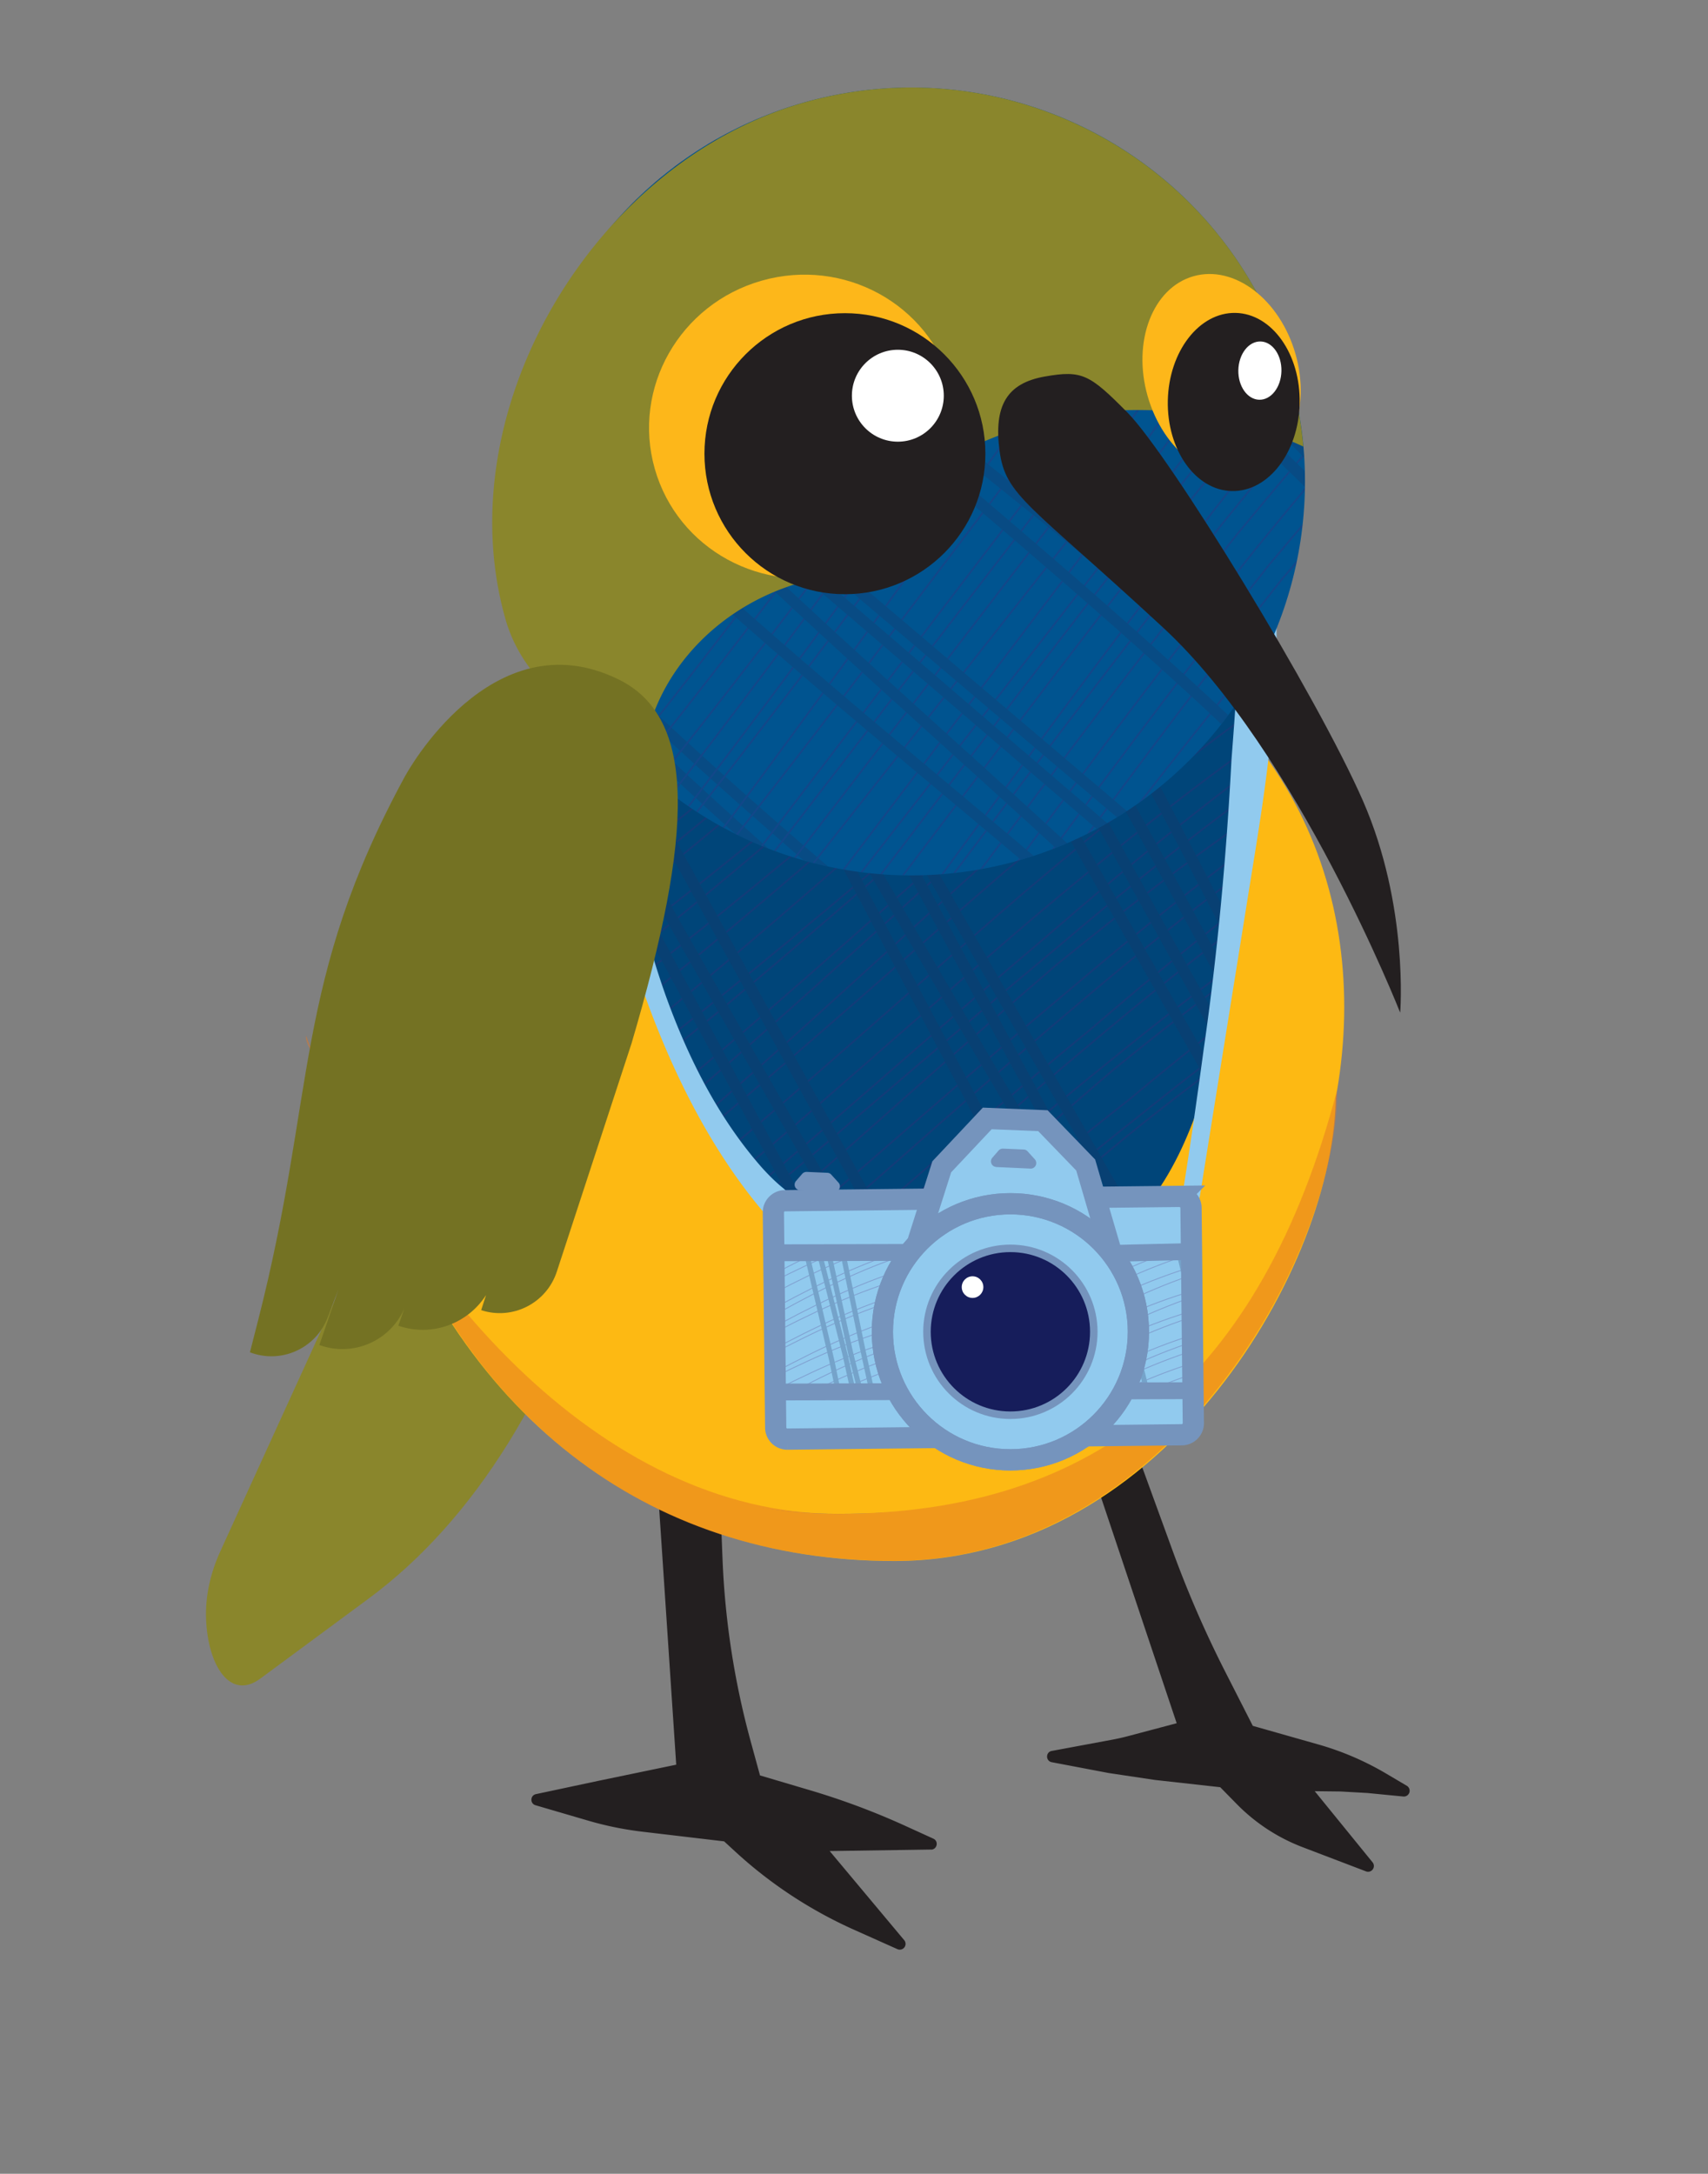
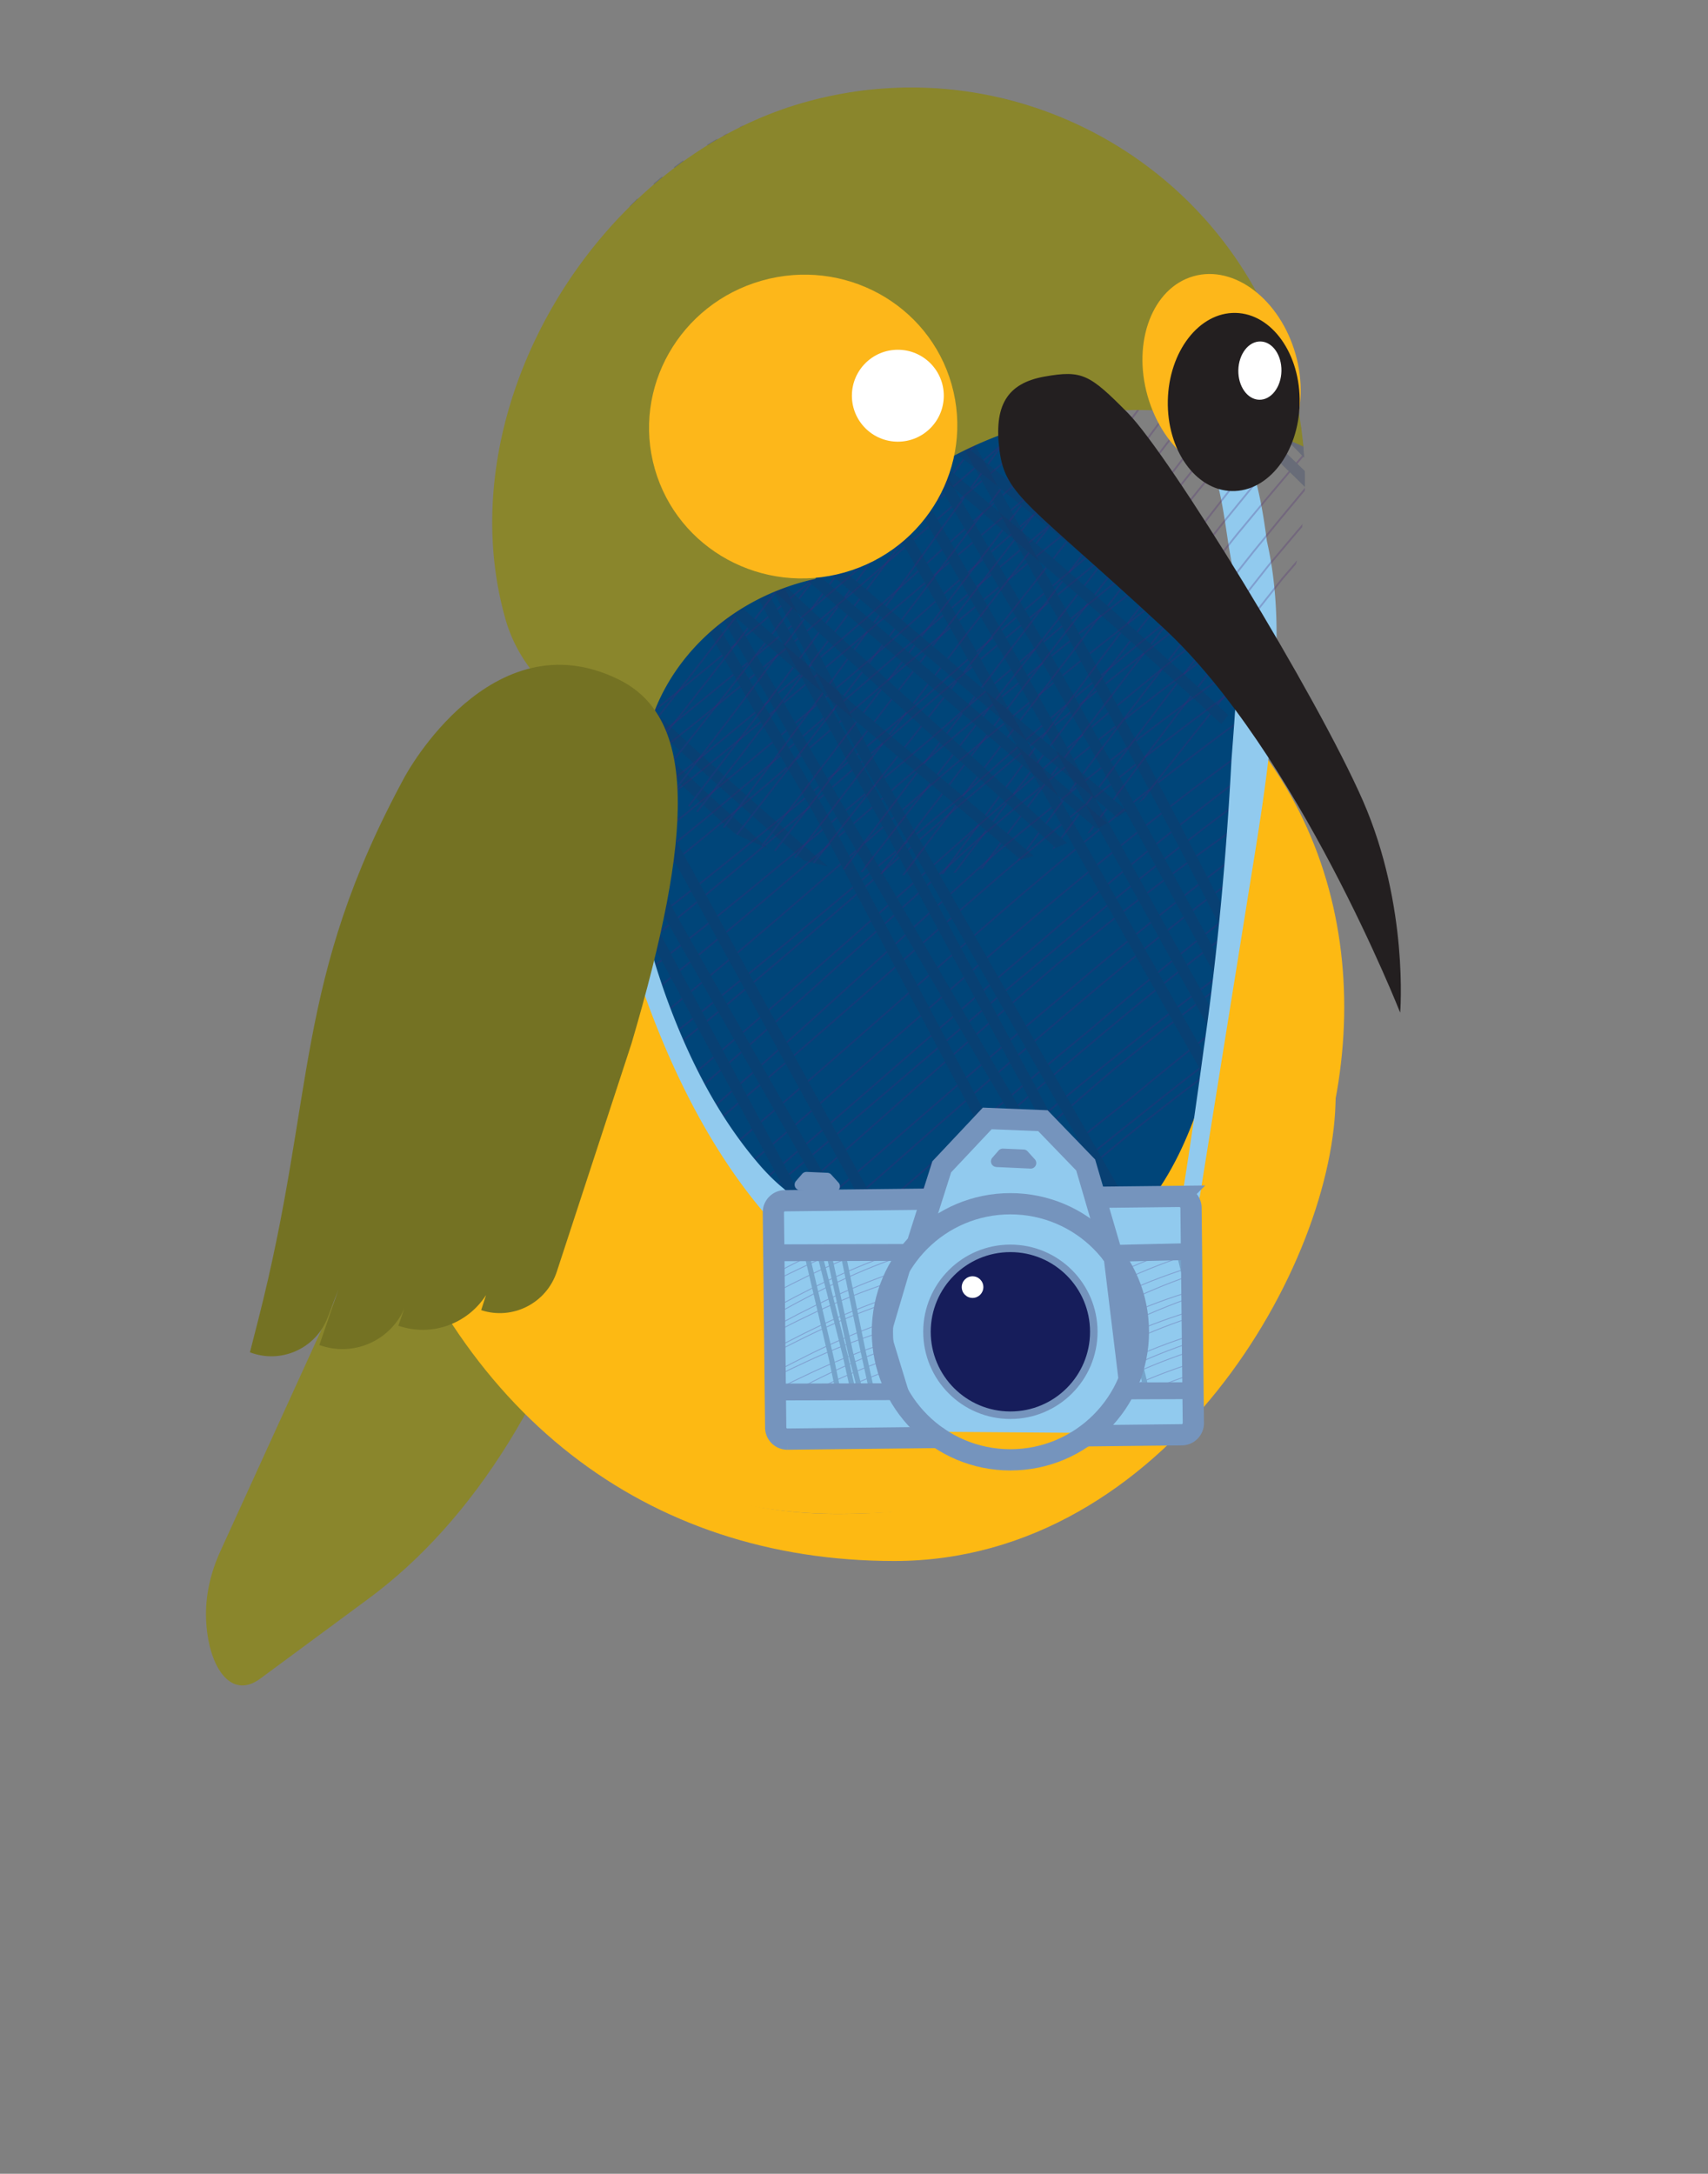
<svg xmlns="http://www.w3.org/2000/svg" viewBox="0 0 227.5 289.44">
  <rect x="0" y="0" width="227.5" height="289.44" fill="#808080" stroke="none" />
  <style>.I,.C{mix-blend-mode:multiply}.B{isolation:isolate}.e{fill:none}.f{opacity:.5}.g{stroke:#1d2f5d}.h{stroke-miterlimit:10}.i{stroke:#491d74}.j{fill:#231f20}.k{stroke-width:1.5}.l{stroke-width:.68}.m{stroke:#7594bd}.n{fill:#91caee}.o{stroke-width:2.83}</style>
  <defs>
    <clipPath id="A">
      <rect x="256.67" y="466.28" width="132.62" height="15.8" rx="7.9" transform="matrix(.245 -.97 .97 .245 -215.89 671.12)" class="e" />
    </clipPath>
    <clipPath id="B">
      <path d="M165.39,99.41c-.19,39.55-6.64,61.62-22.59,68.77-30.79,13.78-49.4-8.52-57.67-43.29-8.28-34.81-4.69-67.88,19.02-74.87,23.71-7,61.41,13.66,61.24,49.4Z" class="e" />
    </clipPath>
    <clipPath id="C">
      <path d="M120.8 185.29l-17.62.06-.06-18.54 17.62-.05-3.88 8.07 3.94 10.46z" class="e" />
    </clipPath>
    <clipPath id="D">
      <rect x="102.3" y="165.64" width="18.44" height="32.84" rx="3.95" transform="matrix(-1 -.011 .011 -1 221.04 365.32)" class="e" />
    </clipPath>
    <clipPath id="E">
      <path transform="matrix(1 -.003 .003 1 -.56 .49)" d="M150.27 166.65h8.55v18.53h-8.55z" class="e" />
    </clipPath>
    <clipPath id="F">
      <rect x="140.82" y="162.45" width="18.44" height="32.84" rx="3.95" transform="matrix(-1 -.011 .011 -1 298.11 359.36)" class="e" />
    </clipPath>
    <clipPath id="G">
      <circle cx="121.37" cy="64.11" r="52.45" class="e" />
    </clipPath>
    <path id="H" d="M132.68 155.39l4.58.21a.74.74 0 0 0 .58-1.23l-.97-1.07c-.13-.15-.32-.23-.51-.24l-2.76-.12c-.22 0-.44.08-.59.25l-.84.97a.74.74 0 0 0 .52 1.22z" />
  </defs>
  <g class="B">
    <g class="C f">
      <g clip-path="url(#A)">
        <g class="C e f h i" stroke-width=".54">
          <path d="M429.87 289.16c-45.25 51.35-90.5 110.73-135.75 167.59-44.89 57.12-89.78 111.77-134.66 153.66m254.46-338.04c-44.75 53.5-89.5 113.63-134.25 170.21-46.13 55.55-92.25 107.32-138.38 144.14m278.14-308.95c-45.39 52.41-90.77 112.08-136.16 168.37-44.68 56.81-89.36 110.36-134.03 150.48m273.89-314.9c-45.82 51.64-91.65 110.97-137.47 167.05-44.38 57.15-88.77 111.24-133.15 152.34m272.91-316.6c-44.31 52.66-88.62 112.68-132.92 170.17-45.43 56.67-90.85 110.67-136.28 151.35M395.5 254.2c-44.37 55.42-88.74 116-133.12 171.78-45.03 55.27-90.07 105.61-135.1 140.63m272.26-308.38C355.27 313.41 311 374.02 266.73 430.18c-46 54.84-92 104.88-137.99 139.06M403.96 262.6c-44.51 54.62-89.02 115.05-133.54 171.27-45.34 55.59-90.68 106.81-136.02 143.05m276.44-307.93c-46.15 52.67-92.3 112.14-138.45 167.24-44.86 56.07-89.73 108.02-134.59 145.56m238.9-345.44L243.1 407.3c-44.76 53.87-89.52 101.41-134.28 132.41M384.3 242.97L248.76 412.7c-45.61 53.71-91.22 101.3-136.83 131.95M387.8 246.51l-135.33 170C208 471.45 163.53 520.83 119.06 554.66m271.02-305.53L258.33 421.97c-46.08 54.15-92.17 102.81-138.25 134.85m241.66-335.06c-45.82 56.33-91.64 115.47-137.45 166.46-44.31 52.28-88.61 96.96-132.92 124.13M364.82 224.9c-44.33 57.3-88.66 117.46-132.98 170.56-45.78 51.89-91.56 96.26-137.34 122.18m273.33-289.65l-131.5 172.05c-46.04 52.16-92.08 97.06-138.12 123.62m274.2-291.39L237.66 402.01C193.5 455.85 149.33 503.11 105.17 534m246.24-321.54c-44.32 57.78-88.65 117.41-132.97 168.99-44.79 51.18-89.57 94.14-134.36 118.66m273.96-281.93c-45.31 56.84-90.63 116.14-135.94 167.31-44.94 51.49-89.88 94.98-134.83 120.15m260.64-296.59c-45.23 57.21-90.45 116.09-135.68 166.09-44.27 50.86-88.54 93.22-132.81 117.22" />
        </g>
      </g>
    </g>
-     <path d="M124.03 246.27l-13.52.2 9.94 11.88a.77.77 0 0 1-.9 1.19l-5.75-2.57c-5.82-2.6-11.19-6.12-15.88-10.44l-1.47-1.35-10.92-1.29c-2.43-.29-4.84-.78-7.19-1.47l-7.01-2.05c-.76-.22-.72-1.32.06-1.48l8.22-1.75 10.46-2.17-3.81-57.2 8.97 4.47 1.01 25.4c.33 8.18 1.58 16.29 3.74 24.19l1.25 4.57 6.55 1.94a97.1 97.1 0 0 1 12.81 4.78l3.73 1.7c.74.34.51 1.45-.31 1.46zm51.08-7.78l7.72 9.49a.77.77 0 0 1-.87 1.2l-8.44-3.22a24.5 24.5 0 0 1-8.8-5.76l-2.19-2.23-8.72-.97-6.14-.92-7.58-1.44c-.83-.16-.83-1.35 0-1.5l7.91-1.47a30.35 30.35 0 0 0 2.47-.56l6.26-1.66-14.6-43.58 6.31-.66 7.76 21.3a144.33 144.33 0 0 0 7 16.09l3.67 7.2 8.7 2.47c3.18.9 6.23 2.21 9.07 3.89l2.76 1.63a.77.77 0 0 1-.46 1.42l-4.82-.47-3.56-.2-3.46-.04z" class="j" />
    <path d="M65.28,127.81l5.51-11.73,9.84,46.01c-6.51,22.79-17.42,40.35-31.55,50.78l-14.41,10.64c-4,2.95-6.97-1.7-7.22-7.89-.13-3.12.6-6.21,1.89-9.05l35.95-78.75Z" fill="#8a862c" />
    <g fill="#fdb913">
      <path d="M177.9,145.85c-10,38.08-31.77,55.73-66.38,55.73-31.5,0-48.6-22.85-60.76-55.67-.55,2.13-.92,4.89-1.46,7.03,11.22,35.36,36.81,54.91,69.82,54.91,36.28,0,58.83-39.78,58.78-61.99Z" />
      <path d="M111.53,70.24c-23.31,0-41.09,17.04-55.31,36.84-1.4,4.52-3.41,4.95-4.75,9.49-10.02,34.09,5.57,70.15,39.23,81.55,6.63,2.25,13.62,3.45,20.84,3.45,21.67,0,39.95-5.02,55.34-28.24,15.14-22.86,17.27-53.45,0-74.84-14.08-17.43-33.67-28.24-55.34-28.24Z" />
    </g>
-     <path class="I f" d="M178.09,145.15c-10,38.08-31.95,56.42-66.56,56.42-31.5,0-58.6-30.85-70.76-63.67-.55,2.13,8.89,12.27,8.35,14.41,11.22,35.36,36.1,55.52,70.01,55.52,36.28,0,59.01-40.47,58.96-62.68Z" fill="#e57825" />
+     <path class="I f" d="M178.09,145.15Z" fill="#e57825" />
    <path d="M165.39 99.41c-.19 39.55-6.53 61.86-22.59 68.77-29.67 12.76-46.63-5.66-56.75-39.94s.83-72.76 18.09-78.23c23.57-7.46 61.41 13.66 61.24 49.4z" fill="#004579" />
    <g class="C f">
      <g clip-path="url(#B)">
        <g class="C e f h">
          <g class="g k">
            <path d="M25.98 67.78c10.87 26.24 21.73 50.23 32.6 72.76 11.09 22.42 22.18 43.31 33.27 63.5M27.77 67.48c11.32 25.91 22.64 49.43 33.96 71.45 11.4 21.97 22.79 42.42 34.19 62.24M32.47 66.52c11.05 25.33 22.11 48.5 33.16 70.33 10.34 22.22 20.69 43.26 31.03 63.81M35.05 65.87c10.99 25.02 21.98 47.96 32.96 69.63 11.1 21.61 22.2 41.93 33.31 61.79" />
          </g>
          <g stroke-width=".24" class="i">
            <path d="M222 101.87c-24.56 4.03-49.13 20.55-73.69 40.56-24.17 20.56-48.35 44.5-72.52 63.23m147.54-100.5c-24.24 4.26-48.48 20.84-72.72 41.08-24.81 19.42-49.63 42.68-74.44 60.5m149.18-96.77c-24.51 2.98-49.02 18.82-73.53 38.55-24.71 19.44-49.42 42.84-74.14 61.03m148.42-97.46c-24.63 2.46-49.27 17.99-73.9 37.5-24.46 19.76-48.93 43.44-73.39 62.16M216.83 89.18c-24.4 6.07-48.8 23.84-73.2 44.48-24.45 20.58-48.9 44.04-73.34 61.5m147.75-103c-24.18 6.12-48.36 23.89-72.53 44.69-24.64 20.15-49.28 43.46-73.92 60.84M219.26 95.16c-24.38 5.33-48.75 22.63-73.13 43.1-24.45 20.37-48.9 43.92-73.35 61.78m148.85-99.47c-24.59 4.09-49.18 20.67-73.77 40.68-24.7 19.86-49.39 43.19-74.09 60.82m138.2-124.62c-24.32 7.73-48.65 26.51-72.97 47.58-24.56 20.75-49.12 43.84-73.68 60.27M213.35 80.69c-24.47 7.02-48.94 25.39-73.41 46.2-24.73 20.45-49.46 43.39-74.19 59.64m149.6-101.36c-24.88 5.57-49.77 23.13-74.65 43.31-24.39 20.88-48.77 44.28-73.16 61.38m148.3-103.19c-24.41 6.35-48.83 24.3-73.24 45.01-24.58 20.47-49.16 43.73-73.74 60.75M207.21 66.2c-24.93 7.99-49.86 26.99-74.79 47.57-24.12 21.7-48.24 44.89-72.37 61.04M207.92 68.08c-24.73 8.16-49.45 27.24-74.18 48.05-24.48 21.15-48.96 43.99-73.44 59.61M209.55 71.72c-24.61 7.9-49.22 26.82-73.83 47.69-24.46 21.08-48.92 44.09-73.37 60.14m149-103.83c-24.63 7.32-49.26 25.89-73.89 46.64-24.5 20.93-49 44-73.5 60.28M201.29 53.11c-24.35 10.73-48.7 31.24-73.05 52.77-24.88 20.8-49.76 42.66-74.64 56.22M202.65 56.12c-24.74 9.64-49.48 29.56-74.22 50.55-24.6 21.19-49.19 43.43-73.79 57.69M203.33 57.91c-24.32 10.23-48.64 30.47-72.96 51.97-24.39 21.41-48.78 44.09-73.18 59.22M205.36 62.2c-24.81 8.75-49.62 28.17-74.43 48.98-24.17 21.69-48.34 44.7-72.52 60.44m137.7-129.91c-24.71 11.43-49.42 32.31-74.13 53.45-24.54 21.38-49.08 43.02-73.63 55.94M197.63 44.94c-24.56 11.3-49.13 32.12-73.69 53.45-24.86 20.92-49.71 42.37-74.57 54.99M199.34 48.52c-24.86 10.33-49.72 30.62-74.58 51.53-24.57 21.3-49.14 43.21-73.72 56.71M200.82 51.73c-24.86 9.92-49.72 29.99-74.59 50.87-24.51 21.37-49.01 43.51-73.52 57.5M190.26 29.43c-24.33 13.52-48.66 35.49-72.98 57.16-24.68 21.19-49.36 42.06-74.03 53.49m149-106.71c-24.7 12.42-49.39 33.79-74.09 54.96-24.56 21.35-49.12 42.51-73.68 54.45M193.64 36.32c-24.89 11.73-49.79 32.74-74.68 53.64-24.56 21.36-49.11 42.63-73.67 54.79M194.93 39.1c-24.42 12.24-48.85 33.55-73.27 55.1-24.9 20.89-49.79 42.02-74.69 54M185.98 20.09c-24.58 14.06-49.16 36.22-73.74 57.46-24.67 21.12-49.33 41.31-74 51.44M186.97 22.26c-24.62 13.77-49.24 35.8-73.86 57-24.77 20.99-49.54 41.16-74.31 51.25m148.89-106.5c-24.2 14.33-48.39 36.71-72.59 58.53-24.66 21.18-49.33 41.78-73.99 52.69M190.04 28.52c-24.76 12.83-49.52 34.39-74.29 55.44-24.74 21.09-49.47 41.68-74.21 52.56M180.62 9.14c-24.74 14.93-49.48 37.41-74.22 58.22-24.71 20.85-49.42 40.05-74.13 48.42M181.51 11.12c-24.67 14.87-49.34 37.34-74.01 58.3-24.63 21.01-49.26 40.51-73.89 49.42M182 12.44c-24.3 15.36-48.6 38.17-72.91 59.7-24.82 20.81-49.64 40.28-74.46 49.13M183.49 15.43C159.24 30.58 135 53.31 110.75 74.96c-24.61 21.15-49.22 41.2-73.83 51.07M174.26-3.14c-24.37 16.73-48.75 40.02-73.12 61.06-24.83 20.41-49.66 38.48-74.49 44.92M175.6-.48c-24.31 16.59-48.63 39.85-72.94 61.07-24.72 20.65-49.44 39.17-74.16 46.4M177.62 3.26c-24.57 15.8-49.14 38.67-73.7 59.6-24.55 20.95-49.1 39.97-73.65 48.05M178.51 5.22c-24.69 15.43-49.38 38.12-74.07 58.91-24.12 21.58-48.23 41.36-72.35 50.8M169.28-13C144.64 4.18 120 27.44 95.36 47.7 71.1 68.49 46.83 86.36 22.57 92.63M171.55-8.97c-24.94 16.33-49.87 39.19-74.81 59.14-24.67 20.33-49.33 37.81-74 43.33M172.23-7.36c-24.49 16.91-48.97 40.2-73.46 60.93-24.46 20.77-48.92 38.98-73.38 45.76M174.07-3.97c-24.7 16.25-49.4 39.22-74.1 59.73-24.64 20.59-49.29 38.74-73.93 45.35M164.22-22.82c-24.43 18.29-48.86 41.94-73.29 62.11C66.2 59.03 41.47 75.18 16.74 78.57M164.8-21.41C140.27-3.37 115.73 20.16 91.2 40.2 66.94 60.62 42.67 77.64 18.4 82.55m149.12-99.3C142.92.76 118.31 24.13 93.7 44.29 68.82 64.06 43.93 80.56 19.05 84.41m149.08-99.7c-24.57 17.47-49.14 40.86-73.7 61.14-24.79 19.96-49.59 36.76-74.38 41.14M161.94-27.29c-24.8 18.06-49.59 41.37-74.39 60.67-24.42 19.84-48.84 35.77-73.26 38.96M163.1-25.02c-24.73 17.99-49.47 41.35-74.2 60.87-24.67 19.62-49.33 35.44-74 38.32M159.55-31.38c-24.57 18.72-49.15 42.3-73.72 61.73-24.11 20.1-48.21 36.2-72.32 39.79" />
          </g>
          <g class="g k">
            <path d="M50.56 60.5c10.47 23.46 20.94 45.39 31.41 66.47l33.66 59.75M52 59.88c11.6 22.83 23.19 43.81 34.79 63.9l32.36 60.32M56.91 57.62c10.81 22.71 21.62 43.92 32.43 64.42l33.65 59.18M59.91 56.14c11.12 22.28 22.23 43.07 33.35 63.18l32.75 59.64M74.95 47.69c11.37 20.95 22.73 40.72 34.1 60.21l31.79 60.17M77.1 46.36c11.29 20.85 22.58 40.6 33.87 60.12l34.17 58.53M81.91 43.29l33.01 60.24 32.32 60.01M84.46 41.6l31.84 60.9 33.8 59.06M98.43 31.92l33.19 59.15 34.19 60.3M101.3 29.85l33.86 58.61 33.71 61.08M104.43 27.57l34.04 58.48c11.21 19.78 22.42 40.04 33.63 61.64M109.46 23.87l32.83 59.44c10.84 20.16 21.69 40.86 32.53 62.87M123.01 13.75l33.98 59.46c11.51 20.37 23.03 41.74 34.54 65.03M126.79 10.93l34.13 59.74c10.96 20.96 21.93 42.91 32.89 66.67m-63-129.4l31.5 61.86c11.26 20.86 22.51 42.81 33.77 66.72M132.51 6.68l34.01 60.53c10.96 21.32 21.91 43.79 32.87 68.18M148.37-4.71c11.32 20.06 22.64 40.87 33.96 63.29a1374.92 1374.92 0 0 1 32.78 73.18M151.18-6.64c11.26 20.23 22.52 41.27 33.77 63.98 11.24 22.72 22.47 47.11 33.71 74.03M154.16-8.65c11.67 20.11 23.33 41.17 35 64.13 10.5 23.46 21.01 48.47 31.51 75.74M158.88-11.75c11.16 20.71 22.31 42.41 33.47 65.93 10.93 23.62 21.85 48.99 32.78 76.91" />
          </g>
        </g>
      </g>
    </g>
    <g class="n">
      <path d="M101.61 161.29c-13.33-15.82-19.93-38.94-23.53-59.01-.65-4.89-1.84-9.7-2.31-14.6-.12-1.64.08-3.29.25-4.93.38-4.9.2-9.8.6-14.7.13-2.42.51-7.33.76-9.75.41-6.69 2.51-14.11 8.47-17.92 5.77-3.67 12.7-3.95 19.27-3.84 9.81.26 19.53 1.55 29.12 3.65 9.6 2.3 19.92 5.33 27.19 12.7 4.99 5 6.47 12.61 7.31 19.14 1.5 6.51 1.5 13.27.99 19.84-.47 9.77-2.23 19.4-3.75 29.02l-6.16 38.37c-.11.63-.71 1.06-1.34.95a1.16 1.16 0 0 1-.95-1.33c1.03-6.37 1.93-12.78 2.8-19.18 1.84-12.77 3.02-25.66 3.7-38.53.48-6.39 1.02-12.83.86-19.08.03-3.15-.69-6.14-1.21-9.27-.51-3.25-.89-6.36-1.72-9.18-2.46-9.08-11.41-13.63-19.63-16.79-5.95-2.21-12.12-3.98-18.32-5.46-10.67-2.54-22.33-5.29-32.98-1.61-8.53 3.16-9.88 10.6-9.86 18.75-.23 6.25-.3 13.02-.05 19.24-.08 3.22.85 6.38 1.03 9.55.16 3.19-.28 6.4-.08 9.6.72 12.75 2.72 25.56 7.3 37.53 2.83 7.4 6.56 14.58 11.74 20.59.96 1.12 2.15 2.32 3.25 3.2 2.18 1.8-.65 5.04-2.73 3.02h0z" />
      <path d="M102.968 159.755l56.368.433-.236 30.719-56.368-.433z" />
    </g>
    <g class="C f">
      <g clip-path="url(#C)">
        <g clip-path="url(#D)">
          <g class="C e f h">
            <g class="g l">
              <path d="M54.48 165.01l7.27 34.83 7.12 33.68m-13.14-68.45l6.88 34.66 7.74 33.38m-13.51-68.03l7.37 34.4 7.25 33.3m-13.51-67.71l7.83 34.12 7.35 33.07" />
            </g>
            <g stroke-width=".11" class="i">
              <path d="M137.07 202.33c-12.51-1.84-25.02 3.88-37.53 10.75-12.58 6.67-25.16 14.51-37.74 16.99m75.45-26.67c-12.47-1.78-24.94 3.99-37.41 10.96-12.58 6.65-25.16 14.52-37.74 17.08m75.29-27.14c-12.44-1.72-24.88 4.1-37.32 11.14-12.49 6.91-24.97 15.05-37.46 18.05m75.19-27.32c-12.49-2.05-24.97 3.56-37.46 10.45-12.43 7.05-24.86 15.37-37.29 18.67m72.69-39.25c-12.52-1.36-25.05 4.63-37.57 11.54-12.54 6.87-25.07 14.66-37.61 16.92m75.45-27.13c-12.44-1.16-24.87 4.98-37.31 12.11-12.5 6.96-24.99 14.93-37.49 17.51m74.92-28.79c-12.42-1.14-24.83 5.02-37.25 12.19-12.47 7.04-24.93 15.1-37.4 17.85m75.18-27.75c-12.48-1.56-24.95 4.34-37.43 11.33-12.5 6.91-25.01 14.91-37.51 17.61m72.91-38.91c-12.49-.83-24.99 5.47-37.48 12.51-12.45 7.17-24.9 15.07-37.35 17.38m75.16-28.32c-12.55-1.14-25.09 4.96-37.64 11.85-12.49 7.03-24.99 14.83-37.48 17.01m75.49-27.17c-12.63-1.56-25.26 4.28-37.88 10.92-12.36 7.42-24.71 15.6-37.07 18.38m74.99-28.76c-12.54-1.27-25.08 4.76-37.62 11.64-12.47 7.08-24.94 14.99-37.41 17.39m72.94-39.11c-12.44-.13-24.88 6.57-37.32 13.8-12.53 6.99-25.05 14.51-37.58 16.14m75.02-29.11c-12.48-.3-24.95 6.29-37.43 13.42-12.44 7.24-24.87 15.01-37.31 17.02m75.4-27.78c-12.49-.59-24.97 5.85-37.46 12.93-12.51 7.02-25.02 14.68-37.53 16.58m75.36-27.83c-12.56-.99-25.13 5.19-37.69 12.05-12.53 6.96-25.05 14.59-37.58 16.46M132 178.25c-12.44.32-24.88 7.26-37.33 14.51-12.44 7.25-24.89 14.82-37.33 16.39m74.93-29.56c-12.4.38-24.79 7.37-37.19 14.75-12.6 6.8-25.2 13.99-37.8 15.02m75.52-27.59c-12.54-.3-25.08 6.26-37.62 13.23-12.49 7.11-24.98 14.63-37.47 16.17m75.31-28.21c-12.51-.28-25.02 6.32-37.52 13.37-12.44 7.25-24.88 14.95-37.31 16.81m72.84-39.78c-12.48.54-24.95 7.58-37.43 14.75-12.5 7.11-25 14.35-37.5 15.33M131.4 175c-12.61-.05-25.23 6.6-37.84 13.38-12.43 7.3-24.86 14.72-37.29 15.98m75.45-27.88c-12.57-.01-25.14 6.69-37.71 13.59-12.54 6.98-25.09 14.16-37.63 15.08m75.29-28.41c-12.41.54-24.82 7.62-37.23 14.97-12.6 6.81-25.2 13.91-37.8 14.73m73.02-39.29c-12.45 1.1-24.9 8.44-37.34 15.7-12.53 7.02-25.06 13.95-37.59 14.35m75.22-28.69c-12.53.73-25.06 7.82-37.6 14.84-12.43 7.32-24.85 14.56-37.28 15.43m75.31-28.44c-12.49.71-24.98 7.83-37.48 14.96-12.55 6.98-25.09 13.97-37.64 14.5m75.21-28.75c-12.52.61-25.03 7.65-37.55 14.71-12.36 7.51-24.72 15.03-37.07 16.39m72.78-40.06c-12.58 1-25.16 8.19-37.75 15.05-12.44 7.25-24.89 14.18-37.33 14.46m75.3-28.37c-12.52 1.13-25.04 8.43-37.56 15.46-12.43 7.3-24.86 14.34-37.29 14.83m75.15-28.89c-12.44 1.3-24.88 8.75-37.31 16.02-12.6 6.82-25.2 13.48-37.8 13.41m75.15-28.89c-12.38 1.47-24.77 9.04-37.15 16.47-12.48 7.16-24.96 14.19-37.44 14.72m72.78-39.99c-12.52 1.59-25.05 9.1-37.57 16.1-12.51 7.04-25.02 13.57-37.52 13.18m75.29-28.23c-12.56 1.42-25.11 8.83-37.67 15.74-12.47 7.14-24.95 13.79-37.42 13.58m75.26-28.34c-12.42 1.83-24.83 9.54-37.25 16.87-12.55 6.94-25.1 13.48-37.65 13.15m75.42-27.9c-12.49 1.42-24.98 8.89-37.46 16.01-12.45 7.23-24.9 14.11-37.35 14.33m72.61-40.38c-12.52 2.02-25.04 9.72-37.55 16.7-12.41 7.29-24.81 13.85-37.22 13.43m75.22-28.28c-12.56 1.75-25.11 9.31-37.67 16.19-12.4 7.33-24.79 13.99-37.19 13.74m75-29.06c-12.43 2.14-24.85 9.98-37.28 17.24-12.6 6.77-25.2 12.94-37.8 11.96m75.56-27.22c-12.49 1.77-24.98 9.39-37.48 16.47-12.59 6.82-25.17 13.09-37.76 12.29m72.83-39.41c-12.41 2.76-24.82 10.89-37.23 18.12-12.56 6.82-25.11 12.73-37.67 11.23M125 145.82c-12.46 2.53-24.91 10.52-37.37 17.63-12.48 7.04-24.96 13.21-37.44 12.12m75.22-28.04c-12.52 2.2-25.05 9.98-37.57 16.91-12.38 7.34-24.76 13.85-37.13 13.31m75.13-28.42c-12.54 2.01-25.08 9.69-37.63 16.58-12.54 6.9-25.08 13-37.62 11.86m72.9-38.81c-12.47 2.93-24.94 11.06-37.41 18.05-12.48 6.95-24.97 12.74-37.45 11.02m75.29-27.31c-12.48 2.77-24.96 10.82-37.44 17.8-12.45 7.07-24.9 13.06-37.35 11.66m74.97-28.46c-12.43 2.88-24.86 11.04-37.28 18.19-12.54 6.83-25.08 12.63-37.62 10.94m75.47-26.91c-12.5 2.5-24.99 10.44-37.49 17.41-12.52 6.91-25.04 12.85-37.56 11.4m73.36-36.22c-12.52 2.89-25.05 10.96-37.57 17.75-12.5 6.87-24.99 12.48-37.49 10.43m75.62-26c-12.58 2.56-25.16 10.43-37.74 17.08-12.48 6.93-24.97 12.66-37.45 10.83M122.63 135c-12.51 3.02-25.03 11.14-37.54 17.94-12.42 7.06-24.84 12.83-37.26 11.01" />
            </g>
            <g class="g l">
              <path d="M66.76 163.91l7.3 32.96 7.72 32.06M67.63 163.7l7.52 32.79 8.26 31.74m-14.69-64.8l8.29 32.37 6.73 32.28M70.97 162.8l14.25 64.62M78.9 160l6.88 32.1 7.86 31.4m-13.76-63.9l7.28 31.87 7.41 31.59m-12.99-64.17l7.71 31.59 7.67 31.46m-13.41-63.9l7.1 31.81 7.74 31.43m-8-66.37l7.22 31.67 7.94 31.56m-13.8-63.87l8.62 31.05 6.59 32.25m-13.11-64.29l6.94 31.85 8.66 31.48m-13.84-64.16l7.45 31.68 6.8 32.32m-6.63-67.46l7.54 32.07 6.85 32.98m-13.14-65.58l8.1 31.99 7.28 33.09m-13.68-65.79l7.13 32.46 8.37 32.99m-13.5-66.24l6.74 32.76 7.32 33.39m-7.35-68.45l7.52 33.36 7.3 34.57m-12.99-68.44l6.94 33.69 8.09 34.85m-13.73-68.87l7.96 33.79 7.8 35.3m-13.77-69.53l7.17 34.17 7.35 35.48" />
            </g>
          </g>
        </g>
      </g>
    </g>
    <g class="C f">
      <g clip-path="url(#E)">
        <g clip-path="url(#F)">
          <g class="C e f h">
            <g class="g l">
              <path d="M93.06 174.56l7.82 34.83 6.43 33.83m-13.47-68.61l8.25 34.61 7.54 33.37m-14.34-67.94l7.98 34.38 7.27 33.29m-12.62-67.73l7.58 34 6.68 33.21" />
            </g>
            <g stroke-width=".11" class="i">
              <path d="M175.74 211.25c-12.53-1.68-25.06 4.06-37.59 10.86-12.48 6.93-24.97 14.92-37.45 17.69m75.21-27.52c-12.42-1.36-24.84 4.59-37.26 11.68-12.58 6.63-25.16 14.42-37.74 16.94m75.3-27.15c-12.39-1.39-24.79 4.56-37.18 11.7-12.55 6.7-25.1 14.61-37.64 17.37m75.47-26.37c-12.61-2.4-25.21 2.9-37.82 9.42-12.45 6.98-24.9 15.16-37.35 18.31m72.99-38.28c-12.59-1.47-25.18 4.37-37.76 11.07-12.42 7.18-24.84 15.19-37.26 17.86m75.3-27.51c-12.52-1.33-25.03 4.61-37.55 11.48-12.55 6.79-25.1 14.52-37.65 16.82m75.21-27.88c-12.42-.99-24.84 5.17-37.26 12.31-12.44 7.08-24.88 15.13-37.32 17.95m75.16-27.81c-12.54-1.65-25.09 4.1-37.63 10.88-12.46 7-24.93 15.02-37.39 17.81m72.77-39.39c-12.5-.63-24.99 5.71-37.49 12.72-12.43 7.2-24.85 15.06-37.28 17.39m75.3-27.88c-12.51-.87-25.02 5.33-37.53 12.28-12.58 6.75-25.16 14.26-37.74 16.09m75.27-27.96c-12.44-.63-24.88 5.74-37.32 12.88-12.52 6.91-25.04 14.6-37.56 16.75m75.52-27c-12.63-1.52-25.25 4.27-37.88 10.87-12.48 7.02-24.96 14.83-37.44 17.16m73.17-38.3c-12.5-.27-24.99 6.27-37.49 13.31-12.49 7.06-24.98 14.62-37.46 16.4m74.97-29.23c-12.49-.26-24.98 6.28-37.48 13.33-12.5 7.01-25.01 14.53-37.52 16.24m75.56-27.24c-12.48-.44-24.97 6.01-37.45 13.07S110.49 225.09 98 227.08m74.93-29.26c-12.49-.46-24.97 5.98-37.46 13.03-12.4 7.3-24.79 15.21-37.19 17.56m72.47-40.89c-12.37.71-24.74 7.84-37.11 15.25-12.61 6.73-25.23 13.77-37.84 14.63m75.46-27.74c-12.46.22-24.93 7.03-37.39 14.18-12.57 6.84-25.15 14.03-37.72 15.14m75.52-27.53c-12.51-.07-25.02 6.56-37.52 13.58-12.49 7.06-24.99 14.5-37.48 16.03m75.17-28.62c-12.52-.19-25.05 6.37-37.57 13.35-12.39 7.35-24.78 15.09-37.18 17.09m72.53-40.78c-12.49.7-24.98 7.74-37.47 14.84-12.4 7.35-24.8 14.74-37.2 16.03m75.33-28.26c-12.54.3-25.08 7.11-37.63 14.05-12.47 7.14-24.95 14.41-37.42 15.55m75.17-28.77c-12.5.39-25.01 7.27-37.51 14.32-12.52 7.01-25.03 14.21-37.55 15.24" />
              <path d="M170.71 186.99c-12.53.2-25.05 6.97-37.58 13.95-12.4 7.33-24.81 14.87-37.22 16.46m72.53-40.85c-12.42 1.33-24.84 8.74-37.25 16.03-12.52 7.02-25.03 13.93-37.55 14.4m75.05-29.19c-12.45 1.15-24.89 8.45-37.34 15.67-12.47 7.14-24.95 14.2-37.42 14.91m75.14-28.91c-12.47.94-24.95 8.12-37.42 15.26-12.54 6.94-25.09 13.85-37.63 14.36m75.32-28.33c-12.42 1.04-24.83 8.3-37.25 15.6-12.5 7.05-25.01 14.15-37.51 14.97m72.57-40.67c-12.38 1.87-24.76 9.56-37.14 16.95-12.5 7.06-24.99 13.81-37.49 13.95m75.16-28.74c-12.55 1.16-25.09 8.38-37.64 15.31-12.52 7-25.03 13.71-37.55 13.77m75.24-28.52c-12.45 1.47-24.89 8.92-37.34 16.13-12.51 7.04-25.01 13.83-37.52 14.06m75.47-27.75c-12.48 1.15-24.97 8.42-37.45 15.53-12.54 6.95-25.08 13.73-37.62 13.99m72.72-40.09c-12.49 1.87-24.98 9.48-37.47 16.53-12.38 7.34-24.77 14.14-37.15 14.25m75.04-29c-12.52 1.64-25.04 9.12-37.56 16.09-12.42 7.27-24.83 14.04-37.25 14.13m74.93-29.43c-12.39 2.02-24.79 9.77-37.18 17.11-12.52 6.98-25.04 13.54-37.56 13.34m75.35-28.04c-12.55 1.31-25.1 8.61-37.65 15.5-12.45 7.19-24.89 13.99-37.34 14.16m72.94-39.18c-12.53 2.02-25.05 9.66-37.58 16.57-12.55 6.85-25.1 12.96-37.65 11.95m75.52-27.17c-12.54 1.9-25.08 9.47-37.62 16.35-12.51 6.97-25.01 13.26-37.52 12.55m75.13-28.54c-12.51 1.98-25.03 9.61-37.54 16.56-12.36 7.38-24.72 14.11-37.09 14.07m75.04-28.89c-12.53 1.82-25.05 9.36-37.58 16.3-12.46 7.13-24.92 13.64-37.37 13.31m73.11-38.41c-12.49 2.48-24.98 10.35-37.47 17.31-12.59 6.67-25.19 12.43-37.78 10.81m75.39-27.24c-12.57 2.2-25.13 9.87-37.7 16.62-12.5 6.94-25 12.95-37.5 11.75m75.56-26.83c-12.55 2.15-25.09 9.83-37.64 16.65-12.42 7.19-24.83 13.54-37.25 12.88m75.29-27.83c-12.53 2.08-25.07 9.73-37.6 16.61-12.47 7.04-24.95 13.32-37.42 12.55M162.45 149c-12.48 2.92-24.96 10.98-37.44 17.89-12.53 6.78-25.06 12.4-37.58 10.52m75.2-27.43c-12.36 3.26-24.72 11.58-37.08 18.86-12.53 6.79-25.07 12.52-37.6 10.82m75.37-27.1c-12.58 2.38-25.16 10.11-37.73 16.78-12.5 6.9-24.99 12.75-37.49 11.25" />
              <path d="M163.46 153.42c-12.46 2.72-24.91 10.72-37.37 17.76-12.47 7.01-24.93 13.06-37.4 11.89m73.27-36.46c-12.47 3.11-24.93 11.25-37.4 18.18-12.58 6.61-25.16 11.97-37.74 9.67m75.33-26.84c-12.43 3.17-24.86 11.38-37.29 18.43-12.47 6.94-24.94 12.71-37.4 11.06m74.17-31.93c-12.44 3.29-24.87 11.53-37.31 18.53-12.49 6.85-24.97 12.44-37.46 10.48" />
            </g>
            <g class="g l">
              <path d="M105.13 173.61l7.39 33.02 7.16 32.36m-13.42-65.64l7.4 32.88 8.55 31.67m-14.22-64.98l7.79 32.54 7.67 31.89m-13.42-65l7.66 32.38 6.65 32.24m-6.57-67.34l6.54 32.28 7.56 31.58m-12.5-64.5l6.67 32.15 7.45 31.6m-13.67-63.94l7.84 31.59 8.43 31.13m-14.19-63.61l7.3 31.76 7.19 31.71m-6.25-67.21l7.09 31.76 7.34 31.85m-13.68-63.96l7.24 31.7 8.05 31.61m-13-64.38l6.52 32.07 8.45 31.56m-14.46-63.87l8.47 31.23 7.55 32.08m-7.96-66.97l7.42 32.09 7.61 32.73m-13.54-65.46l7.46 32.19 7.46 32.95m-12.84-65.99l7.05 32.5 7.79 33.1m-14.28-65.83l7.9 32.29 7.57 33.33m-7.36-68.45l8.1 33.28 7.17 34.66m-13.74-68.37l8.25 33.5 6.45 34.91m-13.06-68.82l6.93 33.89 8.57 35.17m-14.25-69.35l7.68 34.03 7.76 35.49" />
            </g>
          </g>
        </g>
      </g>
    </g>
    <path d="M122.54 160.12l9.61-11.99 6.37 1 6.09 5.99 2.37 6.65-24.55-1.19" class="n" />
    <path d="M148.06 166.89l-3.45-11.77-5.7-5.9-7.41-.3-6.06 6.44-3.09 9.71m2.6 26.33l-20.07.22a1.55 1.55 0 0 1-1.56-1.53l-.31-28.65a1.55 1.55 0 0 1 1.53-1.56l19.1-.21m22.5-.25l10.94-.12a1.55 1.55 0 0 1 1.56 1.53l.31 28.65a1.55 1.55 0 0 1-1.53 1.56l-12.83.14" stroke-linecap="round" class="e h m o" />
    <path d="M119.88 185.3l-16.7.05-.06-18.54 17.62-.05-3.21 10.86 2.35 7.68zm38.96-.13l-8.55.03-2.23-18.31 10.72-.25.06 18.53z" stroke-width="2.24" class="e h m" />
    <g fill="#7594bd">
      <use href="#H" />
      <use href="#H" x="-26.15" y="3.1" />
    </g>
-     <circle cx="134.58" cy="177.33" r="17.05" class="n" />
    <circle cx="134.58" cy="177.33" r="11.11" fill="#161d5b" class="m" />
    <circle cx="129.54" cy="171.38" r="1.44" fill="#fff" />
    <g class="e m o">
      <circle cx="134.58" cy="177.33" r="17.05" />
-       <circle cx="134.58" cy="177.33" r="17.05" />
    </g>
-     <circle cx="121.37" cy="64.11" r="52.45" fill="#005490" />
    <g class="f">
      <g clip-path="url(#G)">
        <g class="C e f h">
          <g class="g k">
            <path d="M26.11 39.98c16.64 24.84 33.28 44.48 49.92 61.51 16.79 16.88 33.58 31.1 50.37 45.34M29.36 38.17c16.79 24.09 33.59 43.05 50.38 59.55 16.78 16.52 33.55 30.58 50.33 44.85M30.86 37.3c17.09 23.61 34.18 41.99 51.27 57.96 16.76 16.31 33.51 30.3 50.27 44.61M33.79 35.51C50.61 58.7 67.43 76.99 84.25 93.04c16.86 16.01 33.71 29.79 50.57 44.03" />
          </g>
          <g stroke-width=".24" class="i">
            <path d="M228.55 17.98c-19.85 12.98-39.7 33.55-59.56 57.29-19.26 24.2-38.52 51.39-57.78 77.53M230.7 21.23c-19.97 12.27-39.93 32.38-59.9 55.83-19.18 24.07-38.36 51.23-57.54 77.5M231.83 23.13c-19.37 12.79-38.73 33.04-58.1 56.64-19.71 23.32-39.42 50.11-59.14 76.07M233.62 25.96c-19.08 12.72-38.17 32.8-57.25 56.32-19.88 22.87-39.75 49.46-59.63 75.36M219.59 5.17c-19.35 15.78-38.69 38.13-58.04 62.96-19.32 24.86-38.64 52.2-57.95 77.96M222.23 8.77c-19.76 14.66-39.51 36.37-59.27 60.78-19.64 24.49-39.29 51.66-58.93 77.21M224.38 11.85c-19.89 13.97-39.79 35.24-59.68 59.39-19.53 24.42-39.06 51.6-58.59 77.35m119.7-134.54c-19.6 14-39.19 35.19-58.79 59.33-19.38 24.31-38.76 51.5-58.14 77.47M212.13-5.04c-19.42 17.32-38.84 40.73-58.25 66.1L95.1 138.57M214.08-2.44c-19.33 17-38.67 40.18-58 65.46l-59.77 76.81M216.69.96c-19.75 15.95-39.49 38.54-59.24 63.42-19.82 24.83-39.64 51.97-59.47 77.02M218.68 3.7c-19.86 15.36-39.73 37.58-59.59 62.25-19.73 24.77-39.45 51.94-59.18 77.19M204.04-15.29c-19.32 19.03-38.64 43.53-57.96 69.42l-58.82 77.16M206.47-12.36c-19.6 18.27-39.21 42.33-58.81 67.95L88.4 132.53M207.2-11.2c-19.21 18.54-38.42 42.71-57.63 68.5l-59.18 77.1M209.32-8.53c-19.08 18.27-38.15 42.23-57.23 67.96l-60.23 76.42M195.01-25.82c-19.43 20.53-38.87 45.94-58.3 72.11-19.21 26.32-38.41 53.36-57.62 77.15M198.6-21.95c-20.08 19.27-40.16 44.03-60.24 69.72-19.53 26.05-39.07 52.98-58.6 76.58M199.74-20.44c-19.76 19.38-39.52 44.16-59.28 69.99-19.09 26.28-38.17 53.55-57.26 77.87M202.46-17.31c-19.7 18.94-39.4 43.44-59.1 69.2-19.73 25.74-39.46 52.73-59.2 76.66M186.82-34.9c-19.13 22.09-38.27 48.35-57.4 74.83-19.38 26.32-38.77 52.87-58.15 75.54M188.96-32.59c-19.26 21.65-38.52 47.69-57.78 74.07-19.48 26.24-38.97 52.83-58.45 75.62M191.79-29.62c-19.38 21.1-38.76 46.84-58.14 73.11-19.59 26.13-39.18 52.8-58.77 75.77M192.91-28.19c-19.38 20.92-38.77 46.56-58.15 72.8-19.25 26.34-38.49 53.27-57.74 76.78m102.6-164.03c-19.79 22.52-39.59 48.97-59.38 74.99-19.53 26.2-39.05 51.97-58.58 73.12M182.28-40c-19.81 22.14-39.63 48.42-59.44 74.45-19.65 26.14-39.31 52.04-58.96 73.42M183.58-38.5c-19.26 22.43-38.52 48.87-57.79 75.28-19.7 26.12-39.4 52.22-59.1 73.98M184.65-37.19c-19.41 22.15-38.83 48.45-58.24 74.76-18.99 26.6-37.97 53.21-56.96 75.98M171.61-50.67C152.09-26.95 132.57.02 113.05 26.05 93.76 52.24 74.48 77.51 55.19 97.83M173.06-49.14c-19.24 23.77-38.48 50.81-57.72 77.1C96 54.18 76.66 79.64 57.32 100.26M174.61-47.52C155.4-23.9 136.2 3.09 116.99 29.44c-19.77 25.97-39.54 51.27-59.31 71.54M177.25-44.99c-19.18 23.33-38.36 50.2-57.54 76.62-19.94 25.92-39.87 51.35-59.81 71.83M163.26-58.59c-19.46 24.6-38.93 51.85-58.39 77.57C85.3 44.63 65.73 68.75 46.15 87.12m118.5-144.29c-19.23 24.65-38.46 51.98-57.69 77.97-19.37 25.89-38.75 50.43-58.12 69.52M167.72-54.46c-19.58 24.08-39.16 51.16-58.74 77C89.15 48.21 69.33 72.62 49.5 91.36M169.79-52.48c-19.83 23.68-39.66 50.57-59.49 76.3-19 26.29-38 51.5-56.99 71.78M154.72-66.33L96.26 11.42C76.72 36.56 57.18 59.55 37.65 76.19M157.85-63.7c-19.43 25.08-38.87 52.4-58.3 77.84C79.97 39.48 60.4 62.9 40.82 80.18M159.03-62.47c-19.61 24.86-39.22 52.09-58.83 77.44-19.56 25.39-39.11 48.92-58.67 66.37M161.91-59.97c-19.72 24.53-39.43 51.68-59.15 77.12-19.17 25.82-38.33 50.03-57.5 68.65M146.99-73.24l-58 77.84C69.27 29 49.54 50.69 29.82 65.32M149.39-71.21L91.04 6.49c-19.9 24.45-39.8 46.3-59.7 61.08M150.52-70.04L92.71 8.1c-19.3 25.03-38.6 47.73-57.91 64.02M153.15-67.81L95.53 10.53c-20 24.75-39.99 47.21-59.99 62.85M139.22-80.03C119.9-53.86 100.57-26.78 81.25-2.84c-19.5 23.79-39 44.38-58.5 57.57M141.82-77.9C122.08-52.1 102.34-25.16 82.6-1.41c-19.37 24.04-38.75 45-58.12 58.8M142.84-76.83C123.3-50.94 103.76-23.86 84.22.22c-19.6 24.03-39.21 45.03-58.81 58.75M144.65-75.22L86.76 2.54C67.39 27 48.03 48.69 28.66 63.5M134.77-83.76c-19.15 26.4-38.3 53.39-57.45 77.02C57.78 16.57 38.24 36.38 18.7 48.47M137.94-81.27c-19.7 25.95-39.4 52.77-59.09 76.13-19.52 23.51-39.04 43.63-58.56 56.17M134.05-84.62C114.51-58.47 94.96-31.75 75.42-8.68 55.35 13.98 35.3 32.8 15.24 43.23" />
          </g>
          <g class="g k">
            <path d="M46.74 26.46C63.32 47.49 79.9 64.43 96.47 79.82c16.87 15.07 33.75 28.56 50.62 43.16M48.7 24.94C65.99 45.1 83.28 60.9 100.57 75.27c16.33 15.44 32.67 29.59 49 44.92M51.74 22.5c17.11 19.8 34.21 35.51 51.32 49.95l50.44 43.31M54.94 19.85c16.62 19.72 33.23 35.74 49.85 50.65l50.7 43.05M66.62 9.41c16.97 17.8 33.93 32.38 50.9 46.49 16.76 14.35 33.52 28.25 50.28 44.34M70.03 6.16c16.57 17.76 33.15 32.62 49.72 47.15 17.22 13.78 34.44 27.21 51.66 43.15M71.71 4.53c17.21 16.94 34.42 30.86 51.63 44.62 16.78 14.25 33.57 28.35 50.35 44.97M75.58.69c16.87 16.85 33.74 30.99 50.61 45.13 16.41 14.68 32.83 29.35 49.24 46.52M87.61-11.77c16.9 15.68 33.81 29.29 50.71 43.55 16.86 14.31 33.73 29.26 50.59 47.58M90.98-15.41C107.66.26 124.33 14.09 141 28.69c16.48 14.83 32.95 30.42 49.43 49.28M92.3-16.84c16.83 15.4 33.65 29 50.48 43.49 16.79 14.53 33.58 29.94 50.37 48.9M94.7-19.47c17.17 14.86 34.34 27.98 51.51 42.21 16.45 15.04 32.91 31.11 49.36 50.7m-87.34-108.1l50.95 42.91c16.51 15.69 33.02 33.07 49.53 54.69M110.99-37.82c16.93 14.32 33.85 27.83 50.78 43.25 16.77 15.6 33.53 33.08 50.3 55.09M114.09-41.39c16.7 14.49 33.4 28.36 50.1 44.21 16.58 15.98 33.17 33.93 49.75 56.41M115.85-43.42c17.03 14.08 34.05 27.59 51.08 43.33 16.38 16.42 32.77 34.89 49.15 57.9M128.59-58.2c16.78 14.26 33.56 28.64 50.33 45.82 17.06 16.9 34.13 36.68 51.19 62.16M130.72-60.68C147.68-46.62 164.64-32.31 181.6-15c16.99 17.27 33.99 37.56 50.98 63.62m-99.3-112.27c16.86 14.21 33.71 28.81 50.57 46.49C200.8.43 217.75 21.13 234.69 47.7M136.23-67.05c16.99 14.11 33.98 28.77 50.97 46.74 16.46 18.46 32.93 40.03 49.39 67.23" />
          </g>
        </g>
      </g>
    </g>
    <path d="M171.82 49.78c-7.92-27.86-36.92-44.03-64.78-36.12-27.86 7.92-47.63 40.9-39.72 68.76 2.7 9.51 11.46 13.67 18.19 19.95.63-11.96 10.06-22.42 23.07-25.29a52.15 52.15 0 0 1 28.69-20.48c12.56-3.57 25.34-2.23 36.33 2.86a52.51 52.51 0 0 0-1.79-9.69z" fill="#8a862c" />
    <path d="M150.18 54.94c5.63 5.69 25.23 37.67 31.36 51.69s4.96 28.21 4.96 28.21-13.67-34.7-31.54-51.24-21.01-17.52-21.82-23.56c-.8-6.04.99-9.01 6-9.9s6-.29 11.04 4.8z" class="j" />
    <path d="M112.5 76.22c-10.92 3.1-22.24-3.08-25.29-13.81s3.33-21.94 14.25-25.04 22.24 3.08 25.29 13.81-3.33 21.94-14.25 25.04" fill="#fdb71a" />
-     <circle cx="112.54" cy="60.41" r="18.71" class="j" />
    <circle cx="119.59" cy="52.69" r="6.12" fill="#fff" />
    <path d="M166.45 63.11c-5.44 1.55-11.52-3.1-13.59-10.37s.67-14.42 6.11-15.96c5.44-1.55 11.52 3.1 13.59 10.37s-.67 14.42-6.11 15.96" fill="#fdb71a" />
    <ellipse cx="164.26" cy="53.54" rx="11.86" ry="8.78" transform="matrix(.021 -1 1 .021 107.34 216.66)" class="j" />
    <ellipse cx="167.75" cy="49.37" rx="3.88" ry="2.87" transform="matrix(.021 -1 1 .021 114.92 216.06)" fill="#fff" />
    <path d="M54.02 103.22C39 130.8 42.17 145.37 34.38 175.8l-1.09 4.26c4.12 1.58 8.75-.48 10.34-4.6l1.46-3.79-2.55 7.42c4.49 1.63 9.42-.53 11.31-4.85l-.79 2.28c4.46 1.54 9.25-.27 11.68-4.08l-.65 2.01c4.2 1.37 8.71-.93 10.08-5.14l9.94-30.35c8.29-28.07 8.72-43.37-1.73-48.5-16.94-8.31-28.35 12.76-28.35 12.76z" fill="#747223" />
  </g>
</svg>